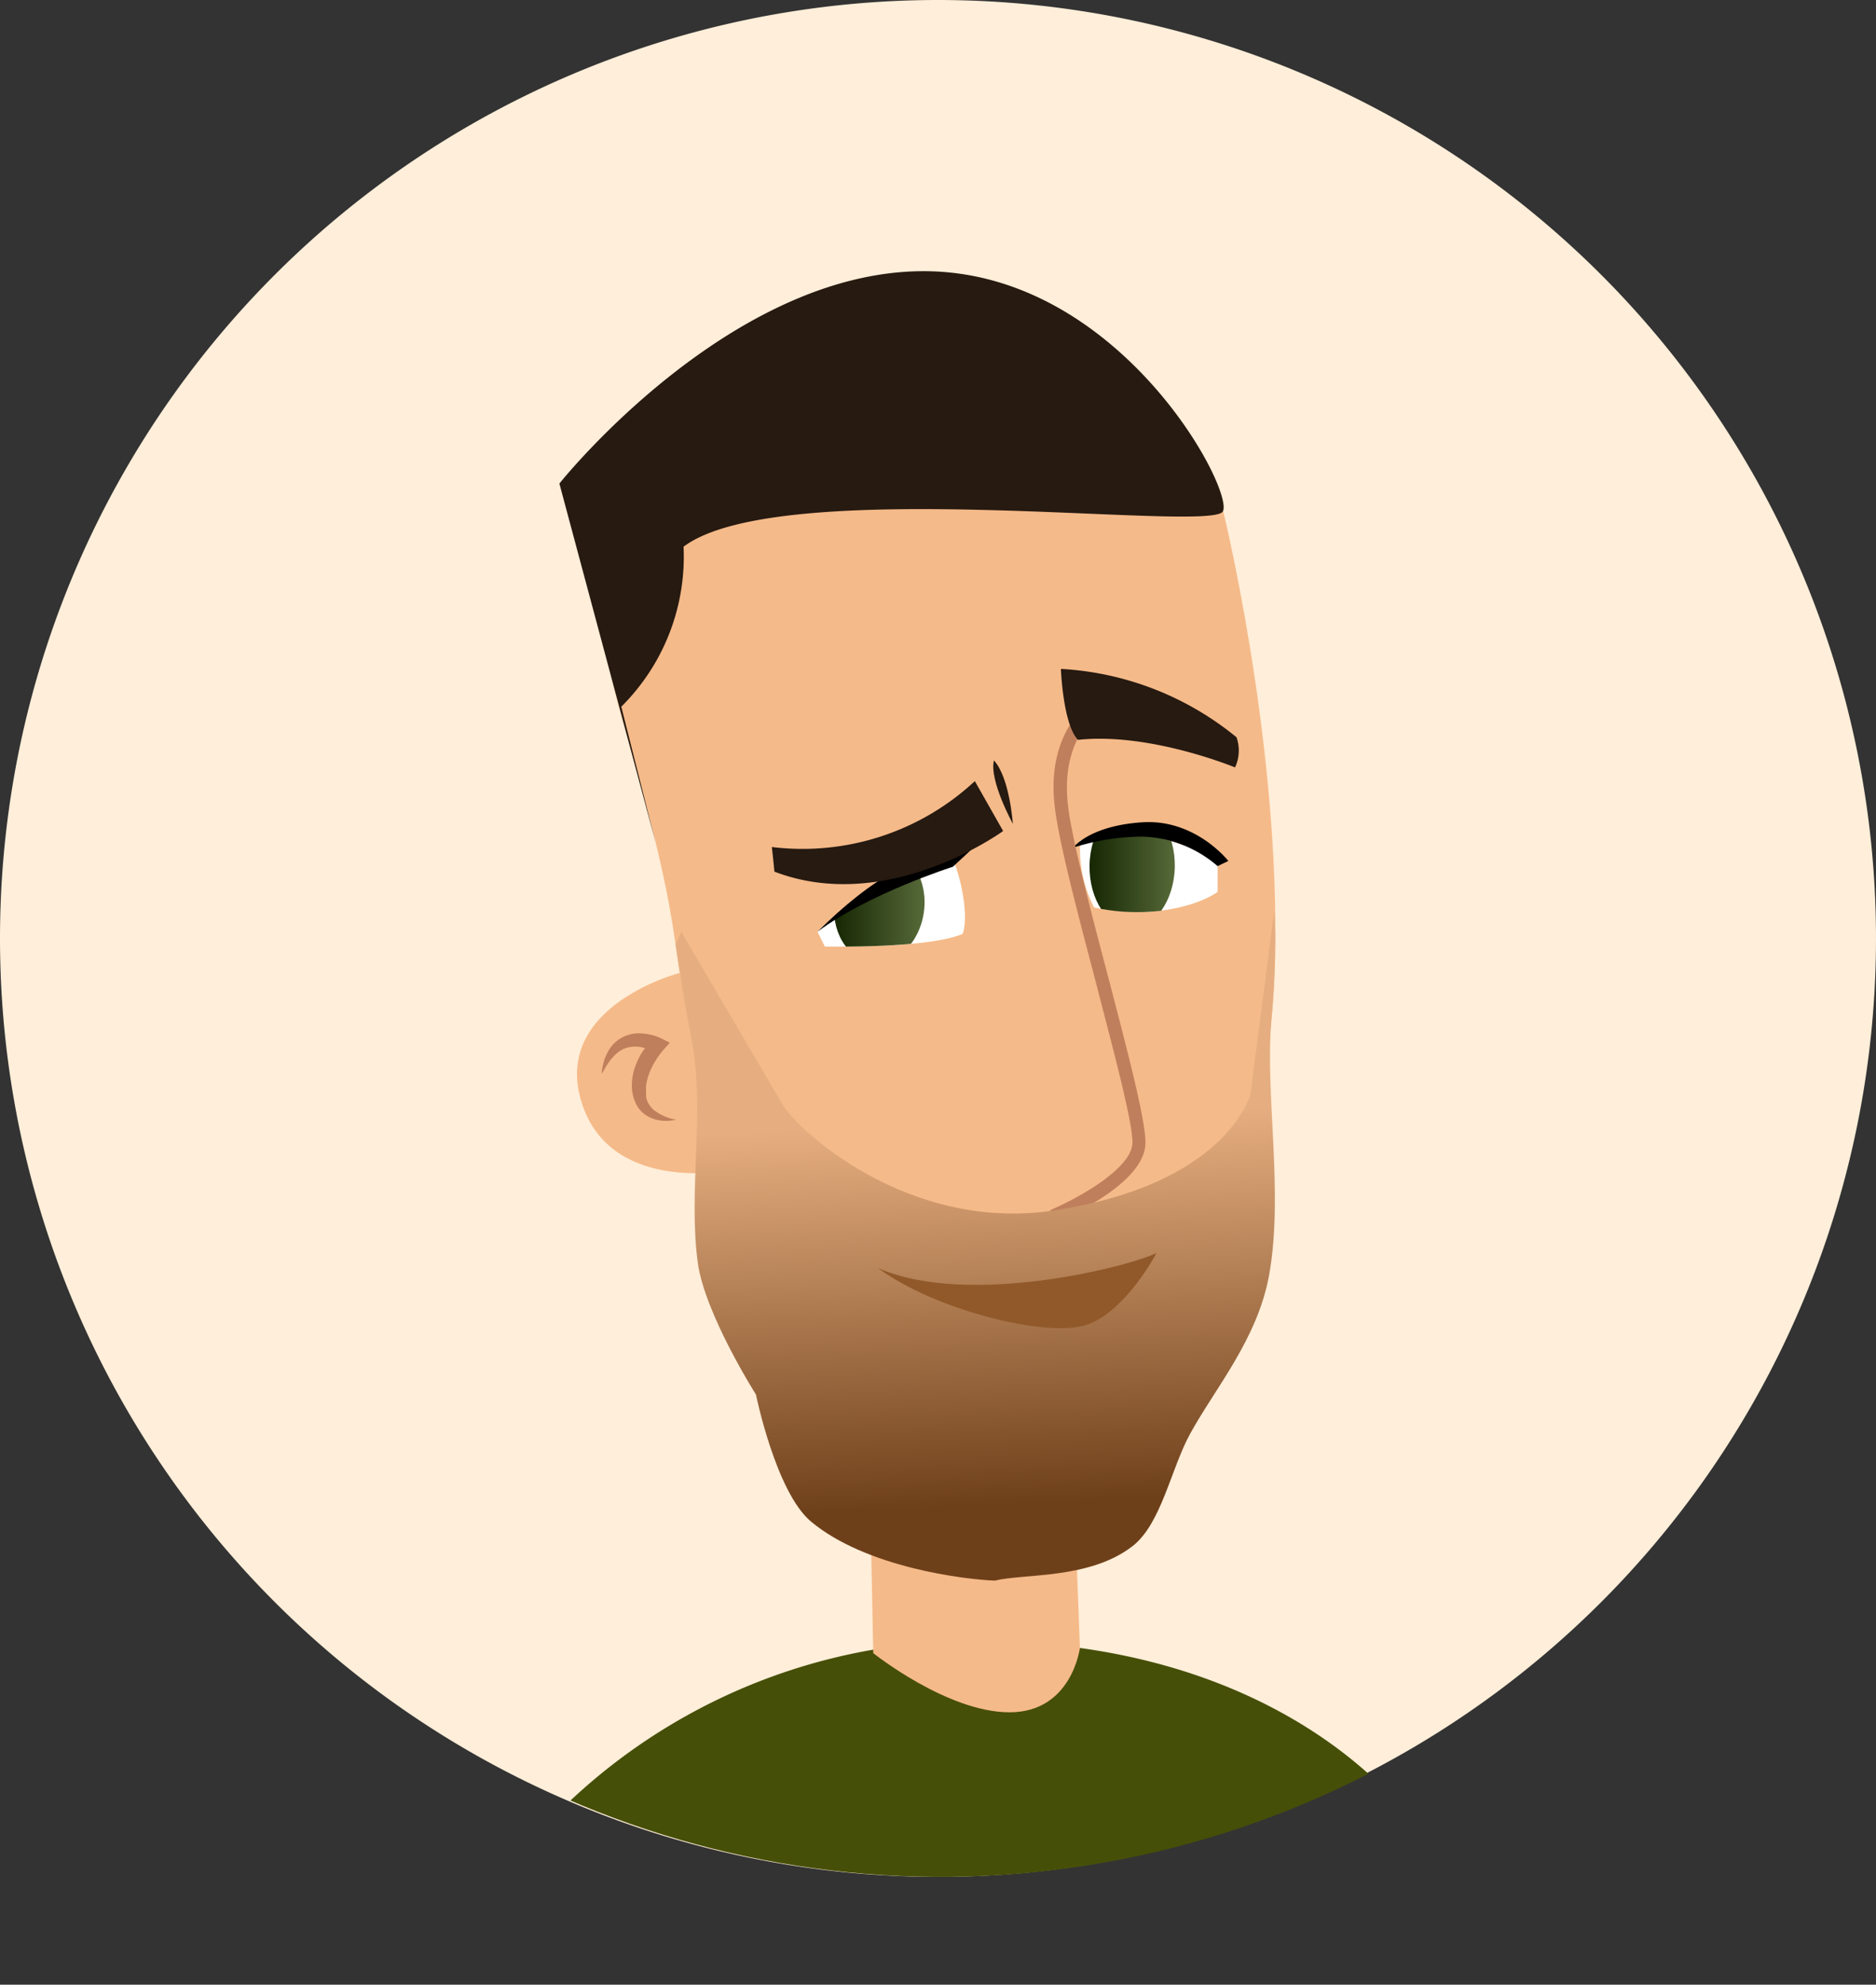
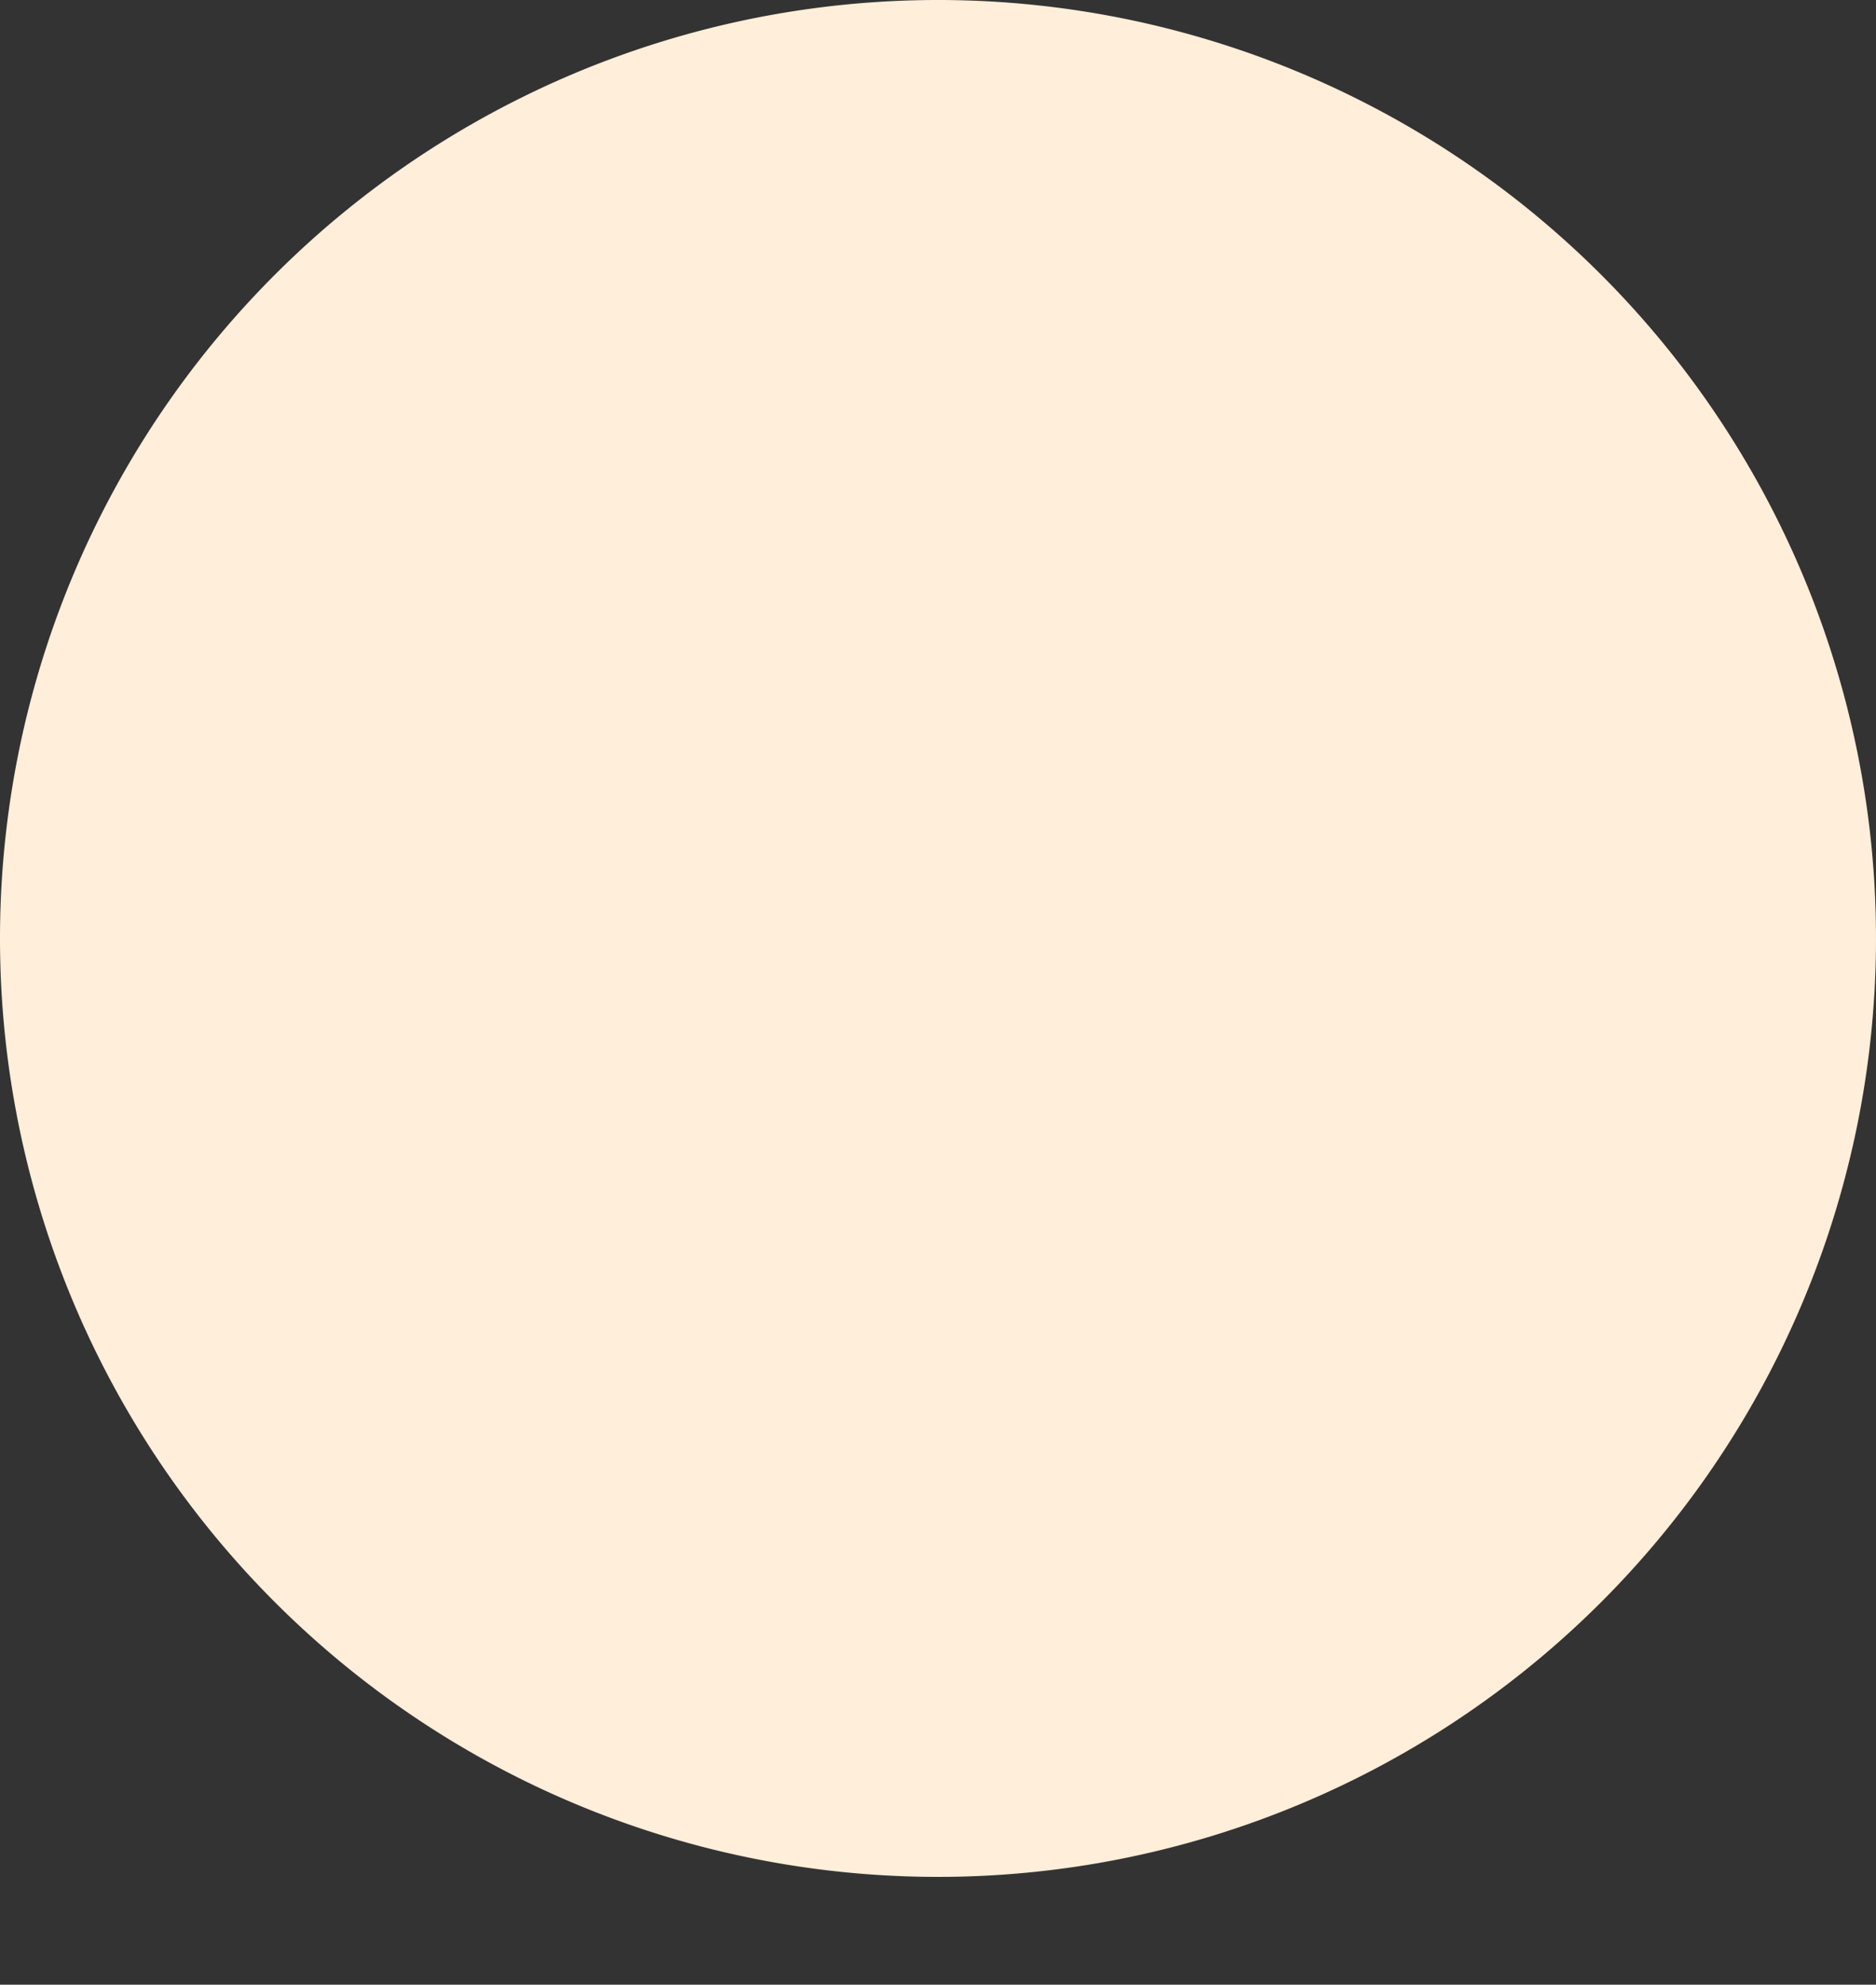
<svg xmlns="http://www.w3.org/2000/svg" xmlns:xlink="http://www.w3.org/1999/xlink" viewBox="0 0 204.24 215.97">
  <rect x="0" y="0" width="204.24" height="215.97" fill="#333333" stroke="none" />
  <defs>
    <style>.cls-1{fill:none;}.cls-2{fill:#ffeed9;}.cls-3{clip-path:url(#clip-path);}.cls-4{fill:#464f08;}.cls-5{fill:#f5ba89;}.cls-6{fill:#fff;}.cls-7{clip-path:url(#clip-path-2);}.cls-8{fill:url(#linear-gradient);}.cls-9{clip-path:url(#clip-path-3);}.cls-10{fill:url(#linear-gradient-2);}.cls-11{fill:#bf7f5c;}.cls-12{fill:#261a11;}.cls-13{fill:url(#Dégradé_sans_nom_7);}.cls-14{fill:#91592a;}</style>
    <clipPath id="clip-path">
-       <path class="cls-1" d="M.33,102.12A102.12,102.12,0,1,0,102.46,0,102.13,102.13,0,0,0,.33,102.12Z" />
-     </clipPath>
+       </clipPath>
    <clipPath id="clip-path-2">
      <path class="cls-1" d="M103.74,93.73c.32,0,1.94,5.51,1.06,7.89-3.64,1.62-15,1.38-15,1.38L89,101.39S95,95,103.74,93.73Z" />
    </clipPath>
    <linearGradient id="linear-gradient" x1="90.8" y1="98.58" x2="100.62" y2="98.58" gradientUnits="userSpaceOnUse">
      <stop offset="0" stop-color="#162703" />
      <stop offset="1" stop-color="#566938" />
    </linearGradient>
    <clipPath id="clip-path-3">
      <path class="cls-1" d="M117.62,91.46a20,20,0,0,1,8.55-.29c6,1.41,6.39,3.08,6.39,3.08l0,2.8s-2.12,1.85-7.3,2.16a22.15,22.15,0,0,1-6.13-.45A13.55,13.55,0,0,1,117.62,91.46Z" />
    </clipPath>
    <linearGradient id="linear-gradient-2" x1="118.62" y1="94.25" x2="127.9" y2="94.25" xlink:href="#linear-gradient" />
    <linearGradient id="Dégradé_sans_nom_7" x1="107.14" y1="121.97" x2="110.28" y2="187.16" gradientUnits="userSpaceOnUse">
      <stop offset="0" stop-color="#e6ae80" />
      <stop offset="0.64" stop-color="#6e401a" />
    </linearGradient>
  </defs>
  <title>Fichier 17</title>
  <g id="Calque_2" data-name="Calque 2">
    <g id="Characters">
      <path class="cls-2" d="M0,102.12A102.12,102.12,0,1,0,102.12,0,102.12,102.12,0,0,0,0,102.12Z" />
      <g class="cls-3">
        <path class="cls-4" d="M153.8,198.25s-13.34-20-48.34-19.67a64.17,64.17,0,0,0-51.78,27s40.06,14.34,62.93,9.34S153.8,198.25,153.8,198.25Z" />
-         <path class="cls-5" d="M116.51,151.1l1.06,28.23s-.88,7-7.66,7-14.84-6.44-14.84-6.44l-.73-36.67S106.69,154,116.51,151.1Z" />
        <path class="cls-5" d="M73.55,102.77c.47,3.32,1.06,6.83,1.77,10.57C81,142.86,99.54,169,109,169.37c12.09-2.9,27-32.17,29.43-58.48.27-2.88.4-5.72.41-8.53,0,0,0-.06,0-.07.19-22.86-5.67-46.65-5.67-46.65C118.64,22.38,80.2,31.11,68.23,50.4,59.57,64.35,70.33,79.81,73.55,102.77Z" />
        <path class="cls-5" d="M121,110.59s-21.25,8.49-6.19,21.67C122.81,127.81,126.85,125.9,121,110.59Z" />
        <path class="cls-6" d="M103.74,93.73c.32,0,1.94,5.51,1.06,7.89-3.64,1.62-15,1.38-15,1.38L89,101.39S95,95,103.74,93.73Z" />
        <path class="cls-6" d="M117.62,91.46a19.3,19.3,0,0,1,8.55-.29c5.77,1.43,6.39,3.08,6.39,3.08l0,2.8s-2.21,1.76-7.3,2.16a26.9,26.9,0,0,1-6.13-.45A13.55,13.55,0,0,1,117.62,91.46Z" />
        <g class="cls-7">
          <path class="cls-8" d="M90.88,97.89c-.48,3.36,1.29,6.4,4,6.78s5.22-2,5.7-5.4-1.29-6.4-4-6.78S91.36,94.53,90.88,97.89Z" />
        </g>
        <g class="cls-9">
          <path class="cls-10" d="M118.62,94.18c-.06,3.73,2,6.79,4.53,6.83s4.69-3,4.75-6.69-2-6.79-4.54-6.83S118.68,90.44,118.62,94.18Z" />
        </g>
        <path d="M106,92.22l-2.26,2.1S94.61,97.21,89,101.39C94.9,95.52,100.38,92.41,106,92.22Z" />
-         <path d="M132.56,94.25l1.17-.56s-3.56-4.58-9.35-4.21-7.54,2.76-7.54,2.76a25,25,0,0,1,7.49-1.2A13.08,13.08,0,0,1,132.56,94.25Z" />
-         <path class="cls-11" d="M114.6,132.93a.69.69,0,0,0,.51,0c.94-.41,9.21-4,9.58-8.27.19-2.19-1.76-9.6-4-18.19-1.91-7.23-3.88-14.71-4.39-18.59-1-7.7,3.47-10.48,3.66-10.59a.71.71,0,0,0,.24-1,.7.7,0,0,0-1-.26c-.22.13-5.48,3.32-4.34,12,.52,4,2.51,11.5,4.42,18.77,2,7.75,4.16,15.76,4,17.7-.25,2.87-6.38,6.09-8.73,7.09a.71.71,0,0,0-.37.93A.7.7,0,0,0,114.6,132.93Z" />
        <path class="cls-12" d="M134.46,83.51s-9.29-3.85-17.1-3c-1.64-1.7-1.86-7.72-1.86-7.72a33,33,0,0,1,19.12,7.44A4.36,4.36,0,0,1,134.46,83.51Z" />
        <path class="cls-12" d="M106.13,85l3.08,5.43s-12.54,9.16-24.9,4.42c-.14-1.51-.28-2.68-.28-2.68A27.53,27.53,0,0,0,106.13,85Z" />
        <path class="cls-12" d="M110.27,89.65s-.35-5.06-2.06-6.9C107.67,84.91,110.27,89.65,110.27,89.65Z" />
        <path class="cls-5" d="M74,105.87s-13.67,3.54-10.78,13.76S79,127.41,79,127.41Z" />
        <path class="cls-11" d="M66,114.82l.25-.49a2.37,2.37,0,0,1,.32-.46,2.21,2.21,0,0,1,.39-.42,2.33,2.33,0,0,1,.46-.37,3.8,3.8,0,0,1,2.28-.63,5.49,5.49,0,0,1,1.15.15A4.76,4.76,0,0,1,72,113l.93.46-.73.82a8,8,0,0,0-.74,1,8.61,8.61,0,0,0-.61,1.11,7.24,7.24,0,0,0-.4,1.16c-.06.2-.07.4-.11.59a3.6,3.6,0,0,0,0,.58l0,.35,0,.25a2.18,2.18,0,0,0,.15.54,2.68,2.68,0,0,0,.68.92,5.38,5.38,0,0,0,2.44,1.06,4.74,4.74,0,0,1-1.46.12,3.92,3.92,0,0,1-1.49-.41,3.23,3.23,0,0,1-1.23-1.1,3.4,3.4,0,0,1-.37-.77,3.11,3.11,0,0,1-.14-.43l-.07-.35a5.13,5.13,0,0,1-.06-.83,7,7,0,0,1,.06-.8,6.1,6.1,0,0,1,.43-1.53,8.46,8.46,0,0,1,.71-1.37l.23-.31a4.94,4.94,0,0,0-.64-.15,5.65,5.65,0,0,0-.82,0,3.66,3.66,0,0,0-.79.2c-.13,0-.24.14-.37.2a1.36,1.36,0,0,0-.35.24,1.92,1.92,0,0,0-.34.3l-.32.34a3.47,3.47,0,0,0-.29.38l-.28.41q-.24.43-.51.87c0-.33.08-.68.14-1l.14-.51A4.29,4.29,0,0,1,66,114.82Z" />
        <path class="cls-13" d="M73.55,102.77c.47,3.32,1.06,6.83,1.77,10.57,1.44,7.42-.41,16.36.65,24.08.76,5.56,6.33,14.33,6.33,14.33s2.16,10.62,6,13.83c6,5,16.73,6.3,20,6.42,3.3-.79,10.31-.13,15-3.75,3.15-2.46,4.16-8.39,6.28-12.25,2.72-4.95,7.33-10.3,8.59-17.25,1.61-9-.48-19.82.26-27.86.27-2.88.4-5.72.41-8.53,0,0,0-.06,0-.07,0-1.06-.07-2.11-.12-3.16l-2.61,20.1c-2,5.12-8.46,10.52-21.32,12.48-16.06,2.46-28.25-9-29.66-11.64L74.18,101.41Z" />
        <path class="cls-14" d="M125.91,136.35s-3.36,6.42-7.65,7.83S101.83,142.59,95.6,138C105.57,142.33,123.13,137.76,125.91,136.35Z" />
      </g>
-       <path class="cls-12" d="M67.64,76.9a23,23,0,0,0,6.78-17.41c10.57-7.93,57.51-1.44,58.72-3.85s-11.32-26.13-32.59-26.13S60.9,52.62,60.9,52.62L71.39,91.73Z" />
    </g>
  </g>
</svg>